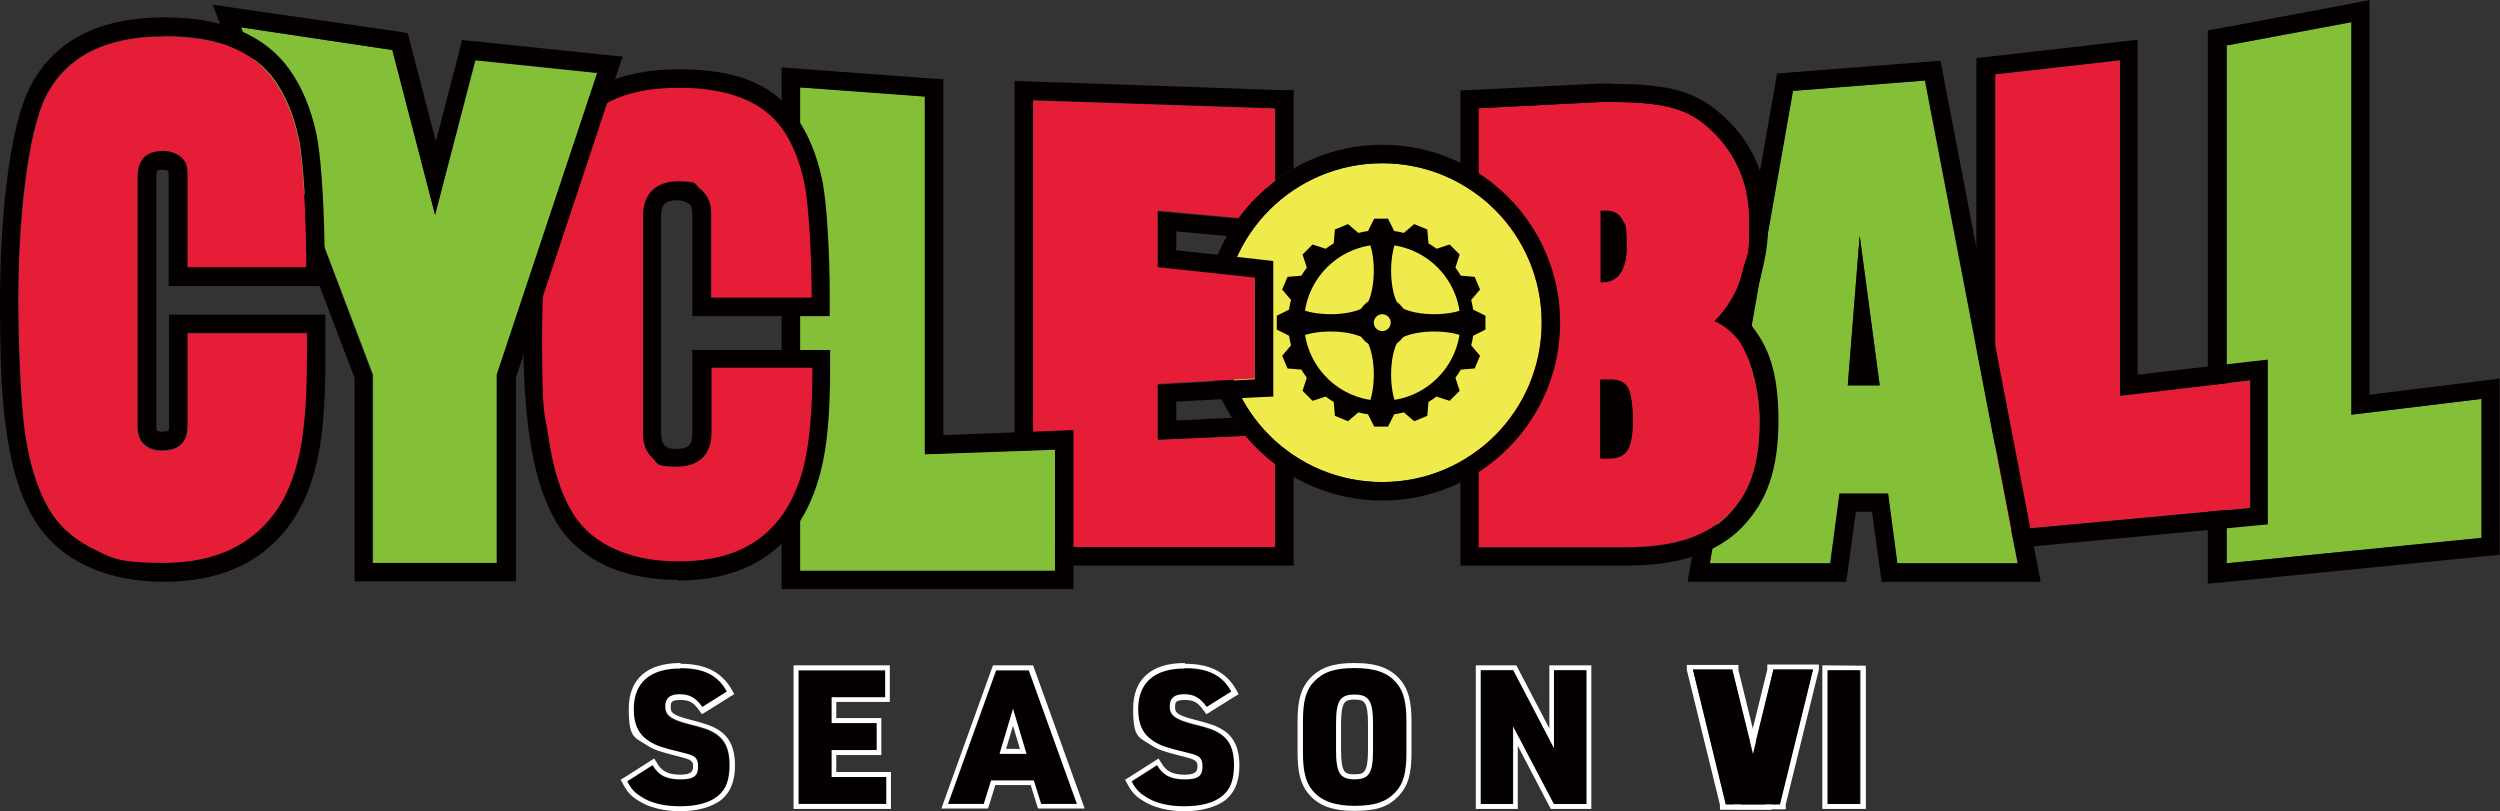
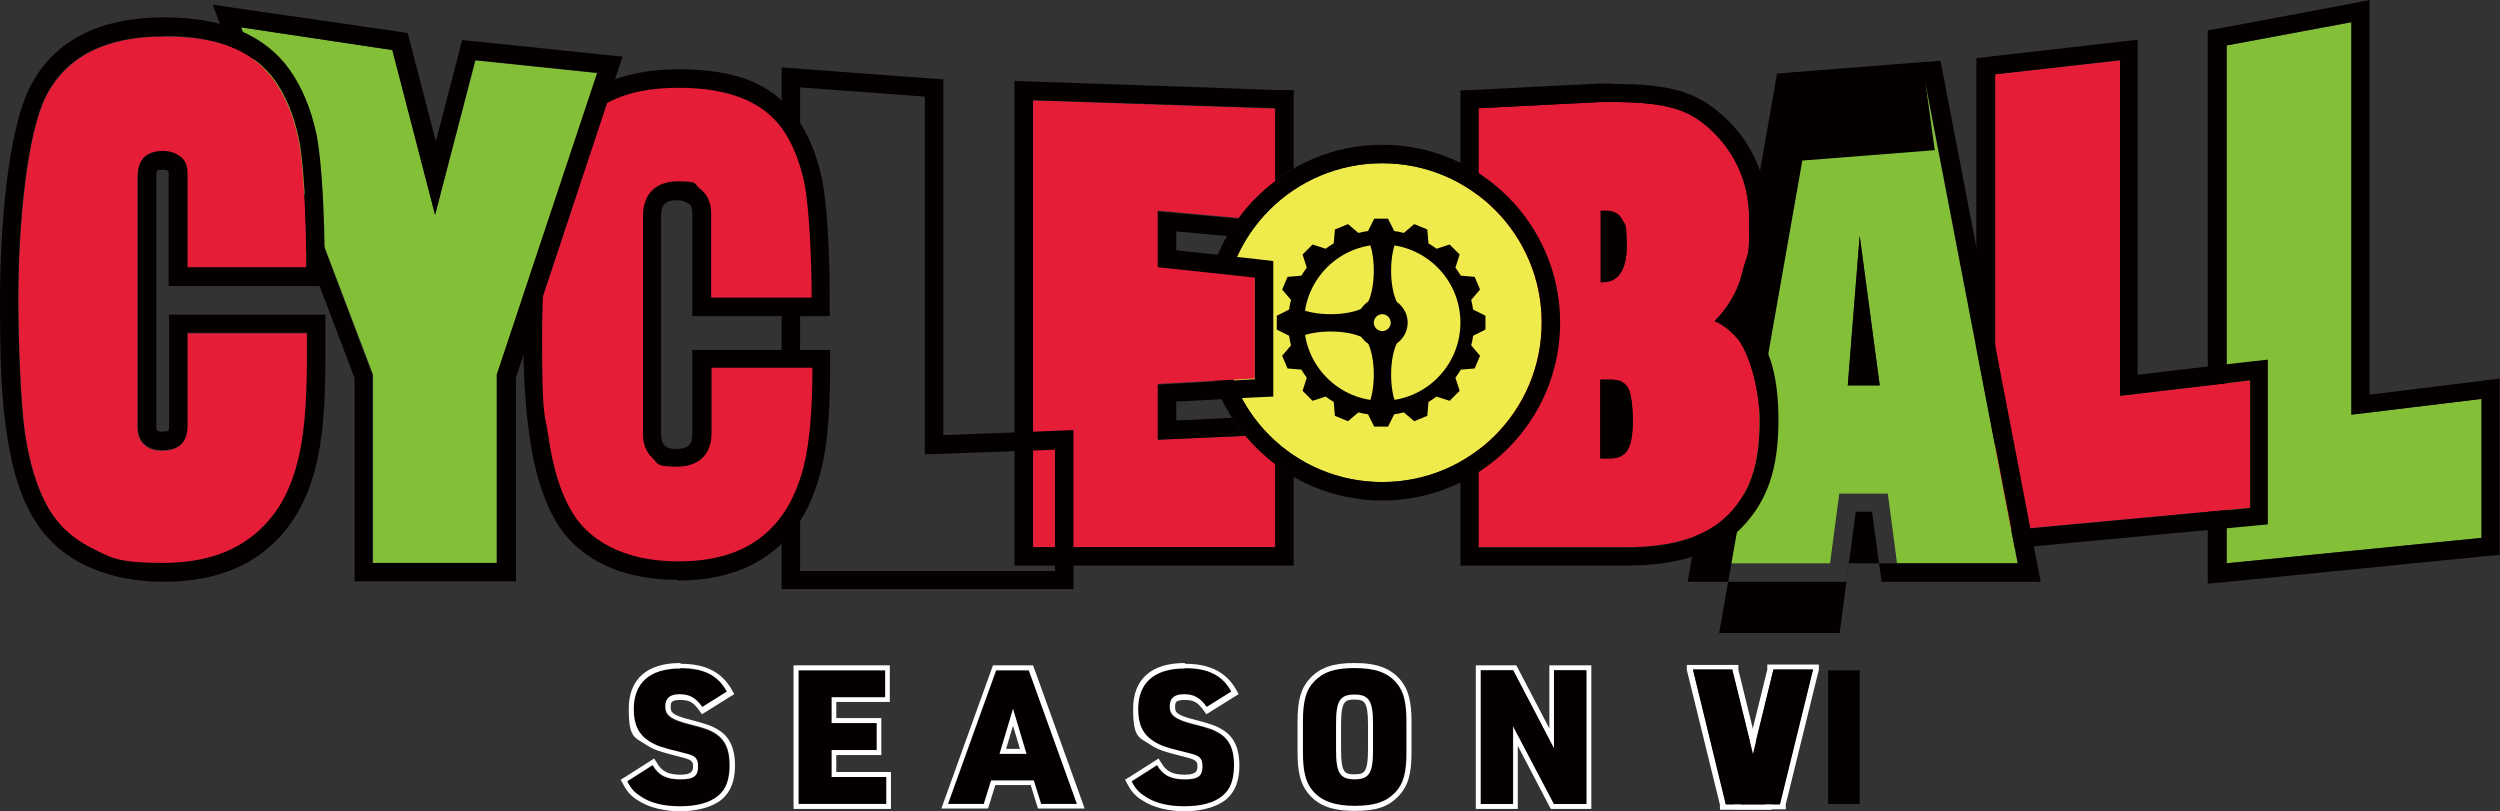
<svg xmlns="http://www.w3.org/2000/svg" id="_レイヤー_2" version="1.1" viewBox="0 0 649.3 210.7">
  <rect x="0" y="0" width="649.3" height="210.7" fill="#333333" stroke="none" />
  <defs>
    <style>
      .st0 {
        fill: #83c038;
      }

      .st1 {
        fill: #040000;
      }

      .st2 {
        fill: #fff;
      }

      .st3 {
        fill: #f0eb4c;
      }

      .st4 {
        fill: #e61d37;
      }
    </style>
  </defs>
  <g id="_レイヤー_3">
    <g>
-       <path class="st2" d="M483.2,174.1v34.7h-8.6v-34.7M473.3,172.8v37.3h11.3c0,0,0-37.2,0-37.2" />
      <path class="st1" d="M169.4,198.8c1.6,2.7,3.6,3.7,7.3,3.7s4.5-1.1,4.5-3.4-1-2.8-3.5-3.4c-6.1-1.5-7.3-1.9-9.2-3.1-2.8-1.8-4-4.4-4-8.3,0-6.9,4.2-10.6,12.1-10.6s9.8,1.9,12.1,6.1l-6.4,4c-1.7-2.4-3.3-3.3-5.9-3.3s-3.7,1.1-3.7,3.2,1.3,3.3,6,4.5c4.4,1.1,5.5,1.5,7.2,2.6,2.4,1.6,3.5,4.1,3.5,8s-.9,6.3-2.9,8c-2.2,1.9-5.6,2.8-10,2.8s-7.7-.9-10.1-2.5c-1.6-1-2.6-2-3.6-4l6.6-4.2h0Z" />
      <polygon class="st1" points="207.4 174.1 229.9 174.1 229.9 181.1 216 181.1 216 187.8 227.7 187.8 227.7 194.8 216 194.8 216 201.8 230.1 201.8 230.1 208.8 207.4 208.8 207.4 174.1" />
      <path class="st1" d="M257.5,202.7l-1.9,6.1h-9.3l12.5-34.7h8.4l12.5,34.7h-9.3l-1.9-6.1h-11.1ZM263.1,184.1l-3.5,11.7h7l-3.5-11.7Z" />
      <path class="st1" d="M300.5,198.8c1.6,2.7,3.6,3.7,7.3,3.7s4.5-1.1,4.5-3.4-1-2.8-3.5-3.4c-6.1-1.5-7.3-1.9-9.2-3.1-2.8-1.8-4-4.4-4-8.3,0-6.9,4.2-10.6,12.1-10.6s9.8,1.9,12.1,6.1l-6.4,4c-1.7-2.4-3.3-3.3-5.9-3.3s-3.7,1.1-3.7,3.2,1.3,3.3,6,4.5c4.4,1.1,5.5,1.5,7.2,2.6,2.4,1.6,3.5,4.1,3.5,8s-.9,6.3-2.9,8c-2.2,1.9-5.6,2.8-10,2.8s-7.7-.9-10.1-2.5c-1.6-1-2.6-2-3.6-4l6.6-4.2h0Z" />
      <path class="st1" d="M338.3,187.4c0-5.4.8-8.2,2.9-10.4,2.4-2.5,5.4-3.5,10.5-3.5s8.8,1.2,11.1,4.1c1.7,2.1,2.4,4.9,2.4,9.8v8c0,5.4-.8,8.2-2.9,10.4-2.4,2.5-5.4,3.5-10.5,3.5s-8.8-1.2-11.1-4.1c-1.7-2.1-2.4-4.9-2.4-9.8v-8h0ZM356.6,188.1c0-6-1-7.7-4.8-7.7s-4.8,1.6-4.8,7.7v6.6c0,6,1,7.7,4.8,7.7s4.8-1.6,4.8-7.7v-6.6Z" />
      <path class="st2" d="M412,174.1v34.7h-8.4l-10.6-20.3v20.3h-8.4v-34.7h8.4l10.6,20.3v-20.3h8.4ZM413.3,172.8h-10.9v16.4l-8.2-15.7-.4-.7h-10.5v37.3h10.9v-16.4l8.2,15.7.4.7h10.5v-37.3Z" />
      <g>
        <path class="st1" d="M451.4,88c-3-3.6-6.1-4.7-6.1-4.7,0,0,5.3-4.9,7.1-12.2,1.8-7.1,1.9-8.9,1.9-14.2,0-11.1-4.8-18.7-10.3-23.6s-10.9-7.2-28.4-6.9l-31.6,1.6v114h38.4c12.1,0,20.9-2.8,26.4-8.4,5.5-5.6,8.2-12.4,8.2-24.6s-2.8-17.5-5.6-21.1" />
        <polygon class="st0" points="610.7 5.8 610.7 107.7 644.5 103.6 644.5 139.7 578.3 146.3 578.3 11.8 610.7 5.8" />
        <path class="st1" d="M610.7,5.8v101.9l33.8-4.1v36.1l-66.2,6.6V11.8l32.5-6.1h0ZM615.5,0l-5.7,1.1-32.5,6.1-3.9.7v143.7l5.3-.5,66.2-6.6,4.3-.4v-45.8l-5.4.7-28.4,3.5V0h0Z" />
        <polygon class="st4" points="550.6 15.7 550.6 102.8 584.4 98.8 584.4 131.9 518.1 138 518.1 19.3 550.6 15.7" />
        <path class="st1" d="M550.6,15.7v87.1l33.8-4v33.1l-66.2,6.2V19.3l32.5-3.7ZM555.4,10.3l-5.3.6-32.5,3.7-4.3.5v128.2l5.2-.5,66.2-6.2,4.3-.4v-42.8l-5.4.6-28.4,3.3V10.3h0Z" />
        <path class="st0" d="M500,20.9l-34.4,2.7-21.6,122.7h31.3l2.4-18.1h12.6l2.4,18.1h31.3l-24.1-125.4h0ZM479.9,100.1l3.1-38.9,5.2,38.9h-8.3Z" />
-         <path class="st1" d="M500,20.9l24.1,125.4h-31.3l-2.4-18.1h-12.6l-2.4,18.1h-31.3l21.6-122.7,34.4-2.7h0ZM479.9,100.1h8.3l-5.2-38.9-3.1,38.9M503.9,15.8l-4.3.3-34.4,2.7-3.7.3-.6,3.7-21.6,122.7-1,5.6h41.2l.6-4.2,1.9-14h4.2l1.9,14,.6,4.2h41.3l-1.1-5.7-24.1-125.4-.8-4.2h0Z" />
+         <path class="st1" d="M500,20.9l24.1,125.4h-31.3h-12.6l-2.4,18.1h-31.3l21.6-122.7,34.4-2.7h0ZM479.9,100.1h8.3l-5.2-38.9-3.1,38.9M503.9,15.8l-4.3.3-34.4,2.7-3.7.3-.6,3.7-21.6,122.7-1,5.6h41.2l.6-4.2,1.9-14h4.2l1.9,14,.6,4.2h41.3l-1.1-5.7-24.1-125.4-.8-4.2h0Z" />
        <path class="st4" d="M448.8,133.7c-5.5,5.6-14.3,8.4-26.4,8.4h-38.4V28.1l31.6-1.6c17.4-.3,22.9,2,28.4,6.9,5.4,4.9,10.3,12.5,10.3,23.6s-.1,7.1-1.9,14.2c-1.8,7.3-7.1,12.2-7.1,12.2,0,0,3.1,1.1,6.1,4.7,2.8,3.6,5.6,12.6,5.6,21.1,0,12.2-2.8,19-8.2,24.6M422.4,63.7c0-3.1-.4-5.3-1.2-6.8-.8-1.5-2.2-2.2-4.2-2.2h-1.3v18.6h.5c4.1,0,6.3-3.2,6.3-9.6M422.9,101c-.8-1.6-2.2-2.4-4.5-2.4h-2.8v20.4h2.5c2.2,0,3.7-.8,4.6-2.3.9-1.5,1.3-4.1,1.3-7.6s-.4-6.6-1.1-8.2" />
        <path class="st1" d="M418.6,26.5c15.1,0,20.3,2.3,25.4,6.9,5.4,4.9,10.3,12.5,10.3,23.6s-.1,7.1-1.9,14.2c-1.8,7.3-7.1,12.2-7.1,12.2,0,0,3.1,1.1,6.1,4.7,2.8,3.6,5.6,12.6,5.6,21.1,0,12.2-2.8,19-8.2,24.6s-14.3,8.4-26.4,8.4h-38.4V28.1l31.6-1.6c1,0,2,0,3,0M415.7,73.3h.5c4.1,0,6.3-3.2,6.3-9.5s-.4-5.3-1.2-6.8c-.8-1.5-2.2-2.2-4.2-2.2h-1.3v18.6M415.7,119.1h2.5c2.2,0,3.7-.8,4.6-2.3.9-1.5,1.3-4.1,1.3-7.6s-.4-6.6-1.1-8.2c-.8-1.6-2.2-2.4-4.5-2.4h-2.8v20.4M418.6,21.7h0c-1,0-2,0-3,0h-.2l-31.6,1.6-4.5.2v123.4h43.2c13.4,0,23.4-3.3,29.8-9.8,6.7-6.9,9.6-15.2,9.6-28s-2.8-19.1-6.6-24h0c0,0,0-.1,0-.1-.9-1.1-1.8-2-2.7-2.8,1.7-2.5,3.6-5.9,4.6-9.9,1.8-7.4,2-9.5,2-15.3,0-13.6-6.4-22.3-11.9-27.1-6.9-6.2-13.8-8.1-28.6-8.1" />
        <path class="st3" d="M400.4,83.8c0,22.9-18.5,41.4-41.4,41.4s-41.4-18.5-41.4-41.4,18.5-41.4,41.4-41.4,41.4,18.5,41.4,41.4" />
        <path class="st1" d="M359,42.4c22.9,0,41.4,18.5,41.4,41.4s-18.5,41.4-41.4,41.4-41.4-18.5-41.4-41.4,18.5-41.4,41.4-41.4M359,37.6c-25.5,0-46.2,20.7-46.2,46.2s20.7,46.2,46.2,46.2,46.2-20.7,46.2-46.2-20.7-46.2-46.2-46.2" />
        <path class="st1" d="M385.8,85.6v-3.6l-3.2-1.6c-.1-.8-.3-1.7-.5-2.5l2.3-2.7-1.4-3.3-3.6-.3c-.4-.7-.9-1.4-1.4-2.1l1.1-3.4-2.6-2.6-3.4,1.1c-.7-.5-1.4-1-2.1-1.4l-.3-3.6-3.4-1.4-2.7,2.3c-.8-.2-1.6-.4-2.5-.5l-1.6-3.2h-3.6l-1.6,3.2c-.8.1-1.7.3-2.5.5l-2.7-2.3-3.4,1.4-.3,3.6c-.7.4-1.4.9-2.1,1.4l-3.4-1.1-2.6,2.6,1.1,3.4c-.5.7-1,1.4-1.4,2.1l-3.6.3-1.4,3.3,2.3,2.7c-.2.8-.4,1.6-.5,2.5l-3.2,1.6v3.6l3.2,1.6c.1.8.3,1.7.5,2.5l-2.3,2.7,1.4,3.3,3.6.3c.4.7.9,1.4,1.4,2.1l-1.1,3.4,2.6,2.6,3.4-1.1c.7.5,1.4,1,2.1,1.4l.3,3.6,3.4,1.4,2.7-2.3c.8.2,1.6.4,2.5.5l1.6,3.2h3.6l1.6-3.2c.8-.1,1.7-.3,2.5-.5l2.7,2.3,3.4-1.4.3-3.6c.7-.4,1.4-.9,2.1-1.4l3.4,1.1,2.6-2.6-1.1-3.4c.5-.7,1-1.4,1.4-2.1l3.6-.3,1.4-3.3-2.3-2.7c.2-.8.4-1.6.5-2.5l3.2-1.6h0ZM359,104.1c-11.2,0-20.3-9.1-20.3-20.3s9.1-20.3,20.3-20.3,20.3,9.1,20.3,20.3-9.1,20.3-20.3,20.3" />
        <path class="st1" d="M359,90.4c-3.6,0-6.6-3-6.6-6.6s3-6.6,6.6-6.6,6.6,3,6.6,6.6-3,6.6-6.6,6.6M359,81.6c-1.2,0-2.2,1-2.2,2.2s1,2.2,2.2,2.2,2.2-1,2.2-2.2-1-2.2-2.2-2.2" />
        <path class="st1" d="M362.8,62.1c0-.7-.5-1.2-1.1-1.2h-5.3c-.6,0-1,.5-1.1,1.2.9,1.9,1.5,4.8,1.5,8.2s-.6,6.3-1.5,8.2c0,.7.5,1.2,1.1,1.2h5.3c.6,0,1-.5,1.1-1.2-.9-1.9-1.5-4.8-1.5-8.2s.6-6.3,1.5-8.2" />
        <path class="st1" d="M362.8,89.1c0-.7-.5-1.2-1.1-1.2h-5.3c-.6,0-1,.5-1.1,1.2.9,1.9,1.5,4.8,1.5,8.2s-.6,6.3-1.5,8.2c0,.7.5,1.2,1.1,1.2h5.3c.6,0,1-.5,1.1-1.2-.9-1.9-1.5-4.8-1.5-8.2s.6-6.3,1.5-8.2" />
        <path class="st1" d="M337.4,80.1c-.6,0-1.2.5-1.2,1.1v5.3c0,.6.5,1,1.2,1.1,1.9-.9,4.8-1.5,8.2-1.5s6.3.6,8.2,1.5c.6,0,1.2-.5,1.2-1.1v-5.3c0-.6-.5-1-1.2-1.1-1.9.9-4.8,1.5-8.2,1.5s-6.3-.6-8.2-1.5" />
-         <path class="st1" d="M364.3,80.1c-.6,0-1.2.5-1.2,1.1v5.3c0,.6.5,1,1.2,1.1,1.9-.9,4.8-1.5,8.2-1.5s6.3.6,8.2,1.5c.6,0,1.2-.5,1.2-1.1v-5.3c0-.6-.5-1-1.2-1.1-1.9.9-4.8,1.5-8.2,1.5s-6.3-.6-8.2-1.5" />
        <path class="st4" d="M323.4,113.2l-22.7,1v-14.5l25.2-1.4v-26.4l-25.2-2.7v-14.5l21,1.9c2.7-3.7,5.9-6.9,9.5-9.6v-18.8l-62.9-2.1v116.1h62.9v-21.6c-2.9-2.2-5.5-4.7-7.8-7.4" />
        <path class="st1" d="M331.2,120.6v21.5h-62.9V26l62.9,2.1v18.8c1.5-1.2,3.1-2.2,4.8-3.2v-20.3h-4.6c0-.1-62.9-2.2-62.9-2.2l-5-.2v125.9h72.5v-23.2c-1.7-1-3.3-2-4.8-3.2" />
        <path class="st1" d="M300.7,99.7v14.5l22.7-1c-1.2-1.5-2.4-3-3.4-4.7l-14.5.7v-4.9l20.7-1.1,4.5-.2v-35.2l-4.3-.5-20.9-2.3v-4.9l13.3,1.2c.9-1.6,1.9-3.1,2.9-4.5l-21-1.9v14.5l25.2,2.7v26.4l-25.2,1.4h0Z" />
-         <polygon class="st0" points="240.2 25 240.2 117.9 274 116.7 274 148.2 207.8 148.2 207.8 22.7 240.2 25" />
        <path class="st1" d="M207.8,22.7l32.4,2.4v92.9l33.8-1.2v31.5h-66.2V22.7h0ZM203,17.5v135.5h75.8v-41.3l-5,.2-28.8,1.1V20.6l-4.4-.3-32.4-2.4-5.1-.4h0Z" />
        <path class="st4" d="M213.4,93.2v3c0,11-.8,19.6-2.4,25.8-1.6,6.2-4,11.2-7.2,14.9-6.3,7.6-15.5,11.4-27.7,11.4s-13.6-1.4-18.9-4c-5.2-2.7-9.1-6.5-11.6-11.4-2.5-4.7-4.4-10.9-5.5-18.6-1.1-7.7-1.7-16.6-1.7-26.8,0-20.8,2.4-41.8,7.2-51.4,5.3-10.3,15.5-15.5,30.6-15.5s23.3,3.9,28.8,11.7c2.7,3.8,4.8,8.8,6.1,14.9,1.3,6.1,2,19.9,2,29.7v3h-30.9v-24.4c0-2-.6-3.4-1.9-4.4-1.3-.9-2.7-1.4-4.4-1.4-4.4,0-6.6,2.2-6.6,6.6v56.7c0,1.9.6,3.3,1.6,4.4,1.1,1.1,2.6,1.7,4.7,1.7,4.4,0,6.6-2.1,6.6-6.3v-19.4h31,0Z" />
        <path class="st1" d="M176.1,150.6c-7.7,0-14.4-1.4-20-4.3-5.6-2.9-9.9-7.1-12.6-12.5-2.6-4.9-4.6-11.4-5.8-19.3-1.2-7.8-1.8-16.9-1.8-27.2,0-18.2,2-41.5,7.5-52.5,5.7-11.1,16.7-16.8,32.8-16.8s24.9,4.3,30.8,12.7c2.9,4.1,5.1,9.4,6.5,15.8,1.3,6.2,2,19.9,2,30.2v5.4h-35.7v-26.8c0-1.6-.5-2.1-.9-2.4-.9-.6-1.8-.9-3-.9-3.1,0-4.2,1.1-4.2,4.2v56.7c0,1.2.3,2.1.9,2.8.6.6,1.6.9,3,.9,3.5,0,4.2-1.4,4.2-3.9v-21.8h35.8v5.4c0,11.1-.8,20-2.5,26.4-1.7,6.5-4.3,11.9-7.7,15.9-6.7,8.1-16.6,12.2-29.5,12.2M176.3,22.8c-14.3,0-23.6,4.6-28.5,14.2-4.2,8.4-7,28.1-7,50.3s.6,19,1.7,26.5c1.1,7.4,2.9,13.4,5.3,17.8,2.3,4.5,5.9,8,10.6,10.4,4.9,2.5,10.8,3.8,17.8,3.8,11.5,0,20-3.4,25.8-10.5,2.9-3.5,5.2-8.2,6.7-14,1.5-6,2.3-14.4,2.3-25.2v-.6h-26.2v17c0,5.5-3.3,8.7-9,8.7s-4.8-.8-6.4-2.3-2.4-3.6-2.4-6.1v-56.7c0-5.7,3.3-9,9-9s4.1.6,5.8,1.9c1.3,1,2.9,2.9,2.9,6.3v22h26.1v-.6c0-9.8-.7-23.4-1.9-29.2-1.2-5.7-3.2-10.5-5.7-14-5-7.1-14-10.7-26.9-10.7" />
        <polygon class="st0" points="96.9 146.3 96.9 97.3 62.6 7.1 101.9 13 113 55.8 123.5 15.7 155.2 19 129.2 97.3 129.2 146.3 96.9 146.3" />
        <path class="st1" d="M62.6,7.1l39.3,5.9,11.1,42.8,10.4-40.2,31.7,3.3-26.1,78.4v48.9h-32.3v-48.9L62.6,7.1ZM55.2,1.1l2.9,7.7,34,89.4v52.8h41.9v-52.9l25.8-77.7,1.9-5.7-5.9-.6-31.7-3.3-4.1-.4-1,4-5.8,22.3-6.5-25-.8-3.1-3.1-.5L63.3,2.4s-8.1-1.2-8.1-1.2Z" />
        <path class="st4" d="M79.8,86.5v7.7c0,11-.8,19.6-2.4,25.8-1.6,6.2-4,11.2-7.2,14.9-6.3,7.6-15.5,11.4-27.7,11.4s-13.6-1.4-18.9-4c-5.2-2.7-9.1-6.5-11.6-11.4-2.5-4.7-4.4-10.9-5.5-18.6s-1.7-24.1-1.7-34.3c0-20.8,2.4-43.5,7.2-53,5.3-10.3,15.5-15.5,30.6-15.5s23.3,3.9,28.8,11.7c2.7,3.9,4.8,8.8,6.1,14.9s2,20.8,2,30.5v3h-30.9v-24.4c0-2-.6-3.4-1.9-4.4-1.3-.9-2.7-1.4-4.4-1.4-4.4,0-6.6,2.2-6.6,6.6v65c0,1.9.5,3.3,1.6,4.4,1.1,1.1,2.7,1.7,4.7,1.7,4.4,0,6.6-2.1,6.6-6.3v-24.2s31,0,31,0Z" />
        <path class="st1" d="M42.7,9.3c13.7,0,23.3,3.9,28.8,11.7,2.7,3.9,4.8,8.8,6.1,14.9,1.3,6.1,2,20.8,2,30.5v3h-30.9v-24.4c0-2-.6-3.4-1.9-4.4-1.3-.9-2.7-1.4-4.4-1.4-4.4,0-6.6,2.2-6.6,6.6v65c0,1.9.5,3.3,1.6,4.4,1.1,1.1,2.7,1.7,4.7,1.7,4.4,0,6.6-2.1,6.6-6.3v-24.2h31v7.7c0,11-.8,19.6-2.4,25.8-1.6,6.2-4,11.2-7.2,14.9-6.3,7.6-15.5,11.4-27.7,11.4s-13.6-1.4-18.9-4c-5.2-2.7-9.1-6.5-11.6-11.4-2.5-4.7-4.4-10.9-5.5-18.6s-1.7-24.1-1.7-34.3c0-20.8,2.4-43.5,7.2-53,5.3-10.3,15.5-15.5,30.6-15.5M42.7,4.5c-17,0-28.8,6.1-34.9,18.1C2,33.9,0,59.4,0,77.8s.5,26.4,1.8,35.1c1.2,8.2,3.2,15,6,20.1,3,5.8,7.6,10.4,13.7,13.5,5.9,3,13,4.6,21.1,4.6,13.6,0,24.2-4.4,31.3-13.1,3.6-4.3,6.4-9.9,8.1-16.8,1.7-6.7,2.5-15.5,2.5-27v-12.5h-40.6v29c0,.8-.1,1.1-.2,1.2-.1,0-.6.2-1.6.2s-1.2-.2-1.3-.2c-.2-.2-.2-.7-.2-1.1V45.9c0-1.2.2-1.5.2-1.6,0,0,.4-.2,1.5-.2s1,.1,1.5.4c0,0,0,.3,0,.6v29.2h40.5v-7.8c0-8.5-.6-24.5-2.1-31.6-1.4-6.7-3.8-12.3-6.9-16.7-6.4-9.1-17.4-13.7-32.7-13.7" />
      </g>
      <path class="st2" d="M176.7,173.5c6,0,9.8,1.9,12.1,6.1l-6.4,4c-1.7-2.4-3.3-3.3-5.9-3.3s-3.7,1.1-3.7,3.2,1.3,3.3,6,4.5c4.4,1.1,5.5,1.5,7.2,2.6,2.4,1.6,3.5,4.1,3.5,8s-.9,6.3-2.9,8c-2.2,1.9-5.6,2.8-10,2.8s-7.7-.9-10.1-2.5c-1.6-1-2.6-2-3.6-4l6.6-4.2c1.6,2.7,3.6,3.7,7.3,3.7s4.5-1.1,4.5-3.4-1-2.8-3.5-3.4c-6.1-1.5-7.3-1.9-9.2-3.1-2.8-1.8-4-4.4-4-8.3,0-6.9,4.2-10.6,12.1-10.6M176.7,172.2c-8.7,0-13.4,4.2-13.4,11.9s1.5,7.3,4.6,9.4c2,1.3,3.4,1.7,9.6,3.3,2.4.6,2.5,1.3,2.5,2.2s0,2.2-3.2,2.2-4.9-.8-6.2-3.1l-.7-1.1-1.1.7-6.6,4.2-1,.6.6,1.1c1.1,2.1,2.2,3.3,4.1,4.4,2.6,1.7,6.5,2.7,10.8,2.7s8.4-1.1,10.8-3.1c2.3-2,3.4-4.8,3.4-8.9s-1.3-7.2-4.1-9c-1.9-1.2-3.1-1.6-7.6-2.8-4.8-1.2-5-2-5-3.2s0-1.9,2.5-1.9,3.4.7,4.9,2.7l.7,1,1-.6,6.4-4,1-.6-.6-1.1c-2.6-4.6-6.8-6.8-13.3-6.8" />
      <path class="st2" d="M229.9,174.1v7h-13.9v6.7h11.7v7h-11.7v7h14.2v7h-22.8v-34.7h22.5,0ZM231.1,172.8h-25v37.3h25.3v-9.6h-14.2v-4.4h11.7v-9.6h-11.7v-4.2h13.9v-9.6h0Z" />
      <path class="st2" d="M267.2,174.1l12.5,34.7h-9.3l-1.9-6.1h-11.1l-1.9,6.1h-9.3l12.5-34.7h8.4,0ZM259.6,195.8h7l-3.5-11.7-3.5,11.7M268.1,172.8h-10.2l-.3.8-12.5,34.7-.6,1.7h12.1l.3-.9,1.6-5.2h9.2l1.6,5.2.3.9h12.1l-.6-1.7-12.5-34.7-.3-.8h0ZM261.3,194.5l1.8-6,1.8,6h-3.6,0Z" />
      <path class="st2" d="M307.7,173.5c6,0,9.8,1.9,12.1,6.1l-6.4,4c-1.7-2.4-3.3-3.3-5.9-3.3s-3.7,1.1-3.7,3.2,1.3,3.3,6,4.5c4.4,1.1,5.5,1.5,7.2,2.6,2.4,1.6,3.5,4.1,3.5,8s-.9,6.3-2.9,8c-2.2,1.9-5.6,2.8-10,2.8s-7.7-.9-10.1-2.5c-1.6-1-2.6-2-3.6-4l6.6-4.2c1.6,2.7,3.6,3.7,7.3,3.7s4.5-1.1,4.5-3.4-1-2.8-3.5-3.4c-6.1-1.5-7.3-1.9-9.2-3.1-2.8-1.8-4-4.4-4-8.3,0-6.9,4.2-10.6,12.1-10.6M307.7,172.2c-8.7,0-13.4,4.2-13.4,11.9s1.5,7.3,4.6,9.4c2,1.3,3.4,1.7,9.6,3.3,2.4.6,2.5,1.3,2.5,2.2s0,2.2-3.2,2.2-4.9-.8-6.2-3.1l-.7-1.1-1.1.7-6.6,4.2-1,.6.6,1.1c1.1,2.1,2.2,3.3,4.1,4.4,2.6,1.7,6.5,2.7,10.8,2.7s8.4-1.1,10.8-3.1c2.3-2,3.4-4.8,3.4-8.9s-1.3-7.2-4.1-9c-1.9-1.2-3-1.6-7.6-2.8-4.8-1.2-5-2-5-3.2s0-1.9,2.5-1.9,3.4.7,4.9,2.7l.7,1,1-.6,6.4-4,1-.6-.6-1.1c-2.6-4.6-6.8-6.8-13.3-6.8" />
      <path class="st2" d="M351.8,173.5c5.5,0,8.8,1.2,11.1,4.1,1.7,2.1,2.4,4.9,2.4,9.8v8c0,5.4-.8,8.2-2.9,10.4-2.4,2.5-5.4,3.5-10.5,3.5s-8.8-1.2-11.1-4.1c-1.7-2.1-2.4-4.9-2.4-9.8v-8c0-5.4.8-8.2,2.9-10.4,2.4-2.5,5.4-3.5,10.5-3.5M351.8,202.4c3.8,0,4.8-1.6,4.8-7.7v-6.6c0-6-1-7.7-4.8-7.7s-4.8,1.6-4.8,7.7v6.6c0,6,1,7.7,4.8,7.7M351.8,172.2c-5.5,0-8.8,1.1-11.5,3.9-2.4,2.6-3.3,5.6-3.3,11.3v8c0,5.2.8,8.2,2.7,10.6,2.6,3.2,6.2,4.6,12.1,4.6s8.8-1.1,11.5-3.9c2.4-2.6,3.3-5.6,3.3-11.3v-8c0-5.2-.8-8.2-2.7-10.6-2.6-3.2-6.2-4.6-12.1-4.6M351.8,201.1c-2.5,0-3.5-.3-3.5-6.4v-6.6c0-6.1,1.1-6.4,3.5-6.4s3.5.3,3.5,6.4v6.6c0,6.1-1.1,6.4-3.5,6.4" />
      <polygon class="st1" points="384.6 174.1 393 174.1 403.6 194.4 403.6 174.1 412 174.1 412 208.8 403.6 208.8 392.9 188.5 392.9 208.8 384.6 208.8 384.6 174.1" />
      <g>
        <path class="st2" d="M458.5,208.9h-10.2l-8.6-35h10.2l8.6,35ZM451.5,172.7h-13.4v1.3l8.6,35v1.3h13.4v-1.3l-8.6-35v-1.3Z" />
        <path class="st2" d="M460.6,173.9h10.2l-8.6,35h-10.2l8.6-35ZM459,173.9l-8.6,35v1.3h13.4v-1.3l8.6-35v-1.3h-13.4v1.3Z" />
        <polygon class="st1" points="449.9 173.9 439.7 173.9 448.2 208.9 458.5 208.9 449.9 173.9" />
        <polygon class="st1" points="460.6 173.9 470.9 173.9 462.3 208.9 452.1 208.9 460.6 173.9" />
      </g>
      <rect class="st1" x="474.8" y="174.1" width="8.2" height="34.7" />
    </g>
  </g>
</svg>